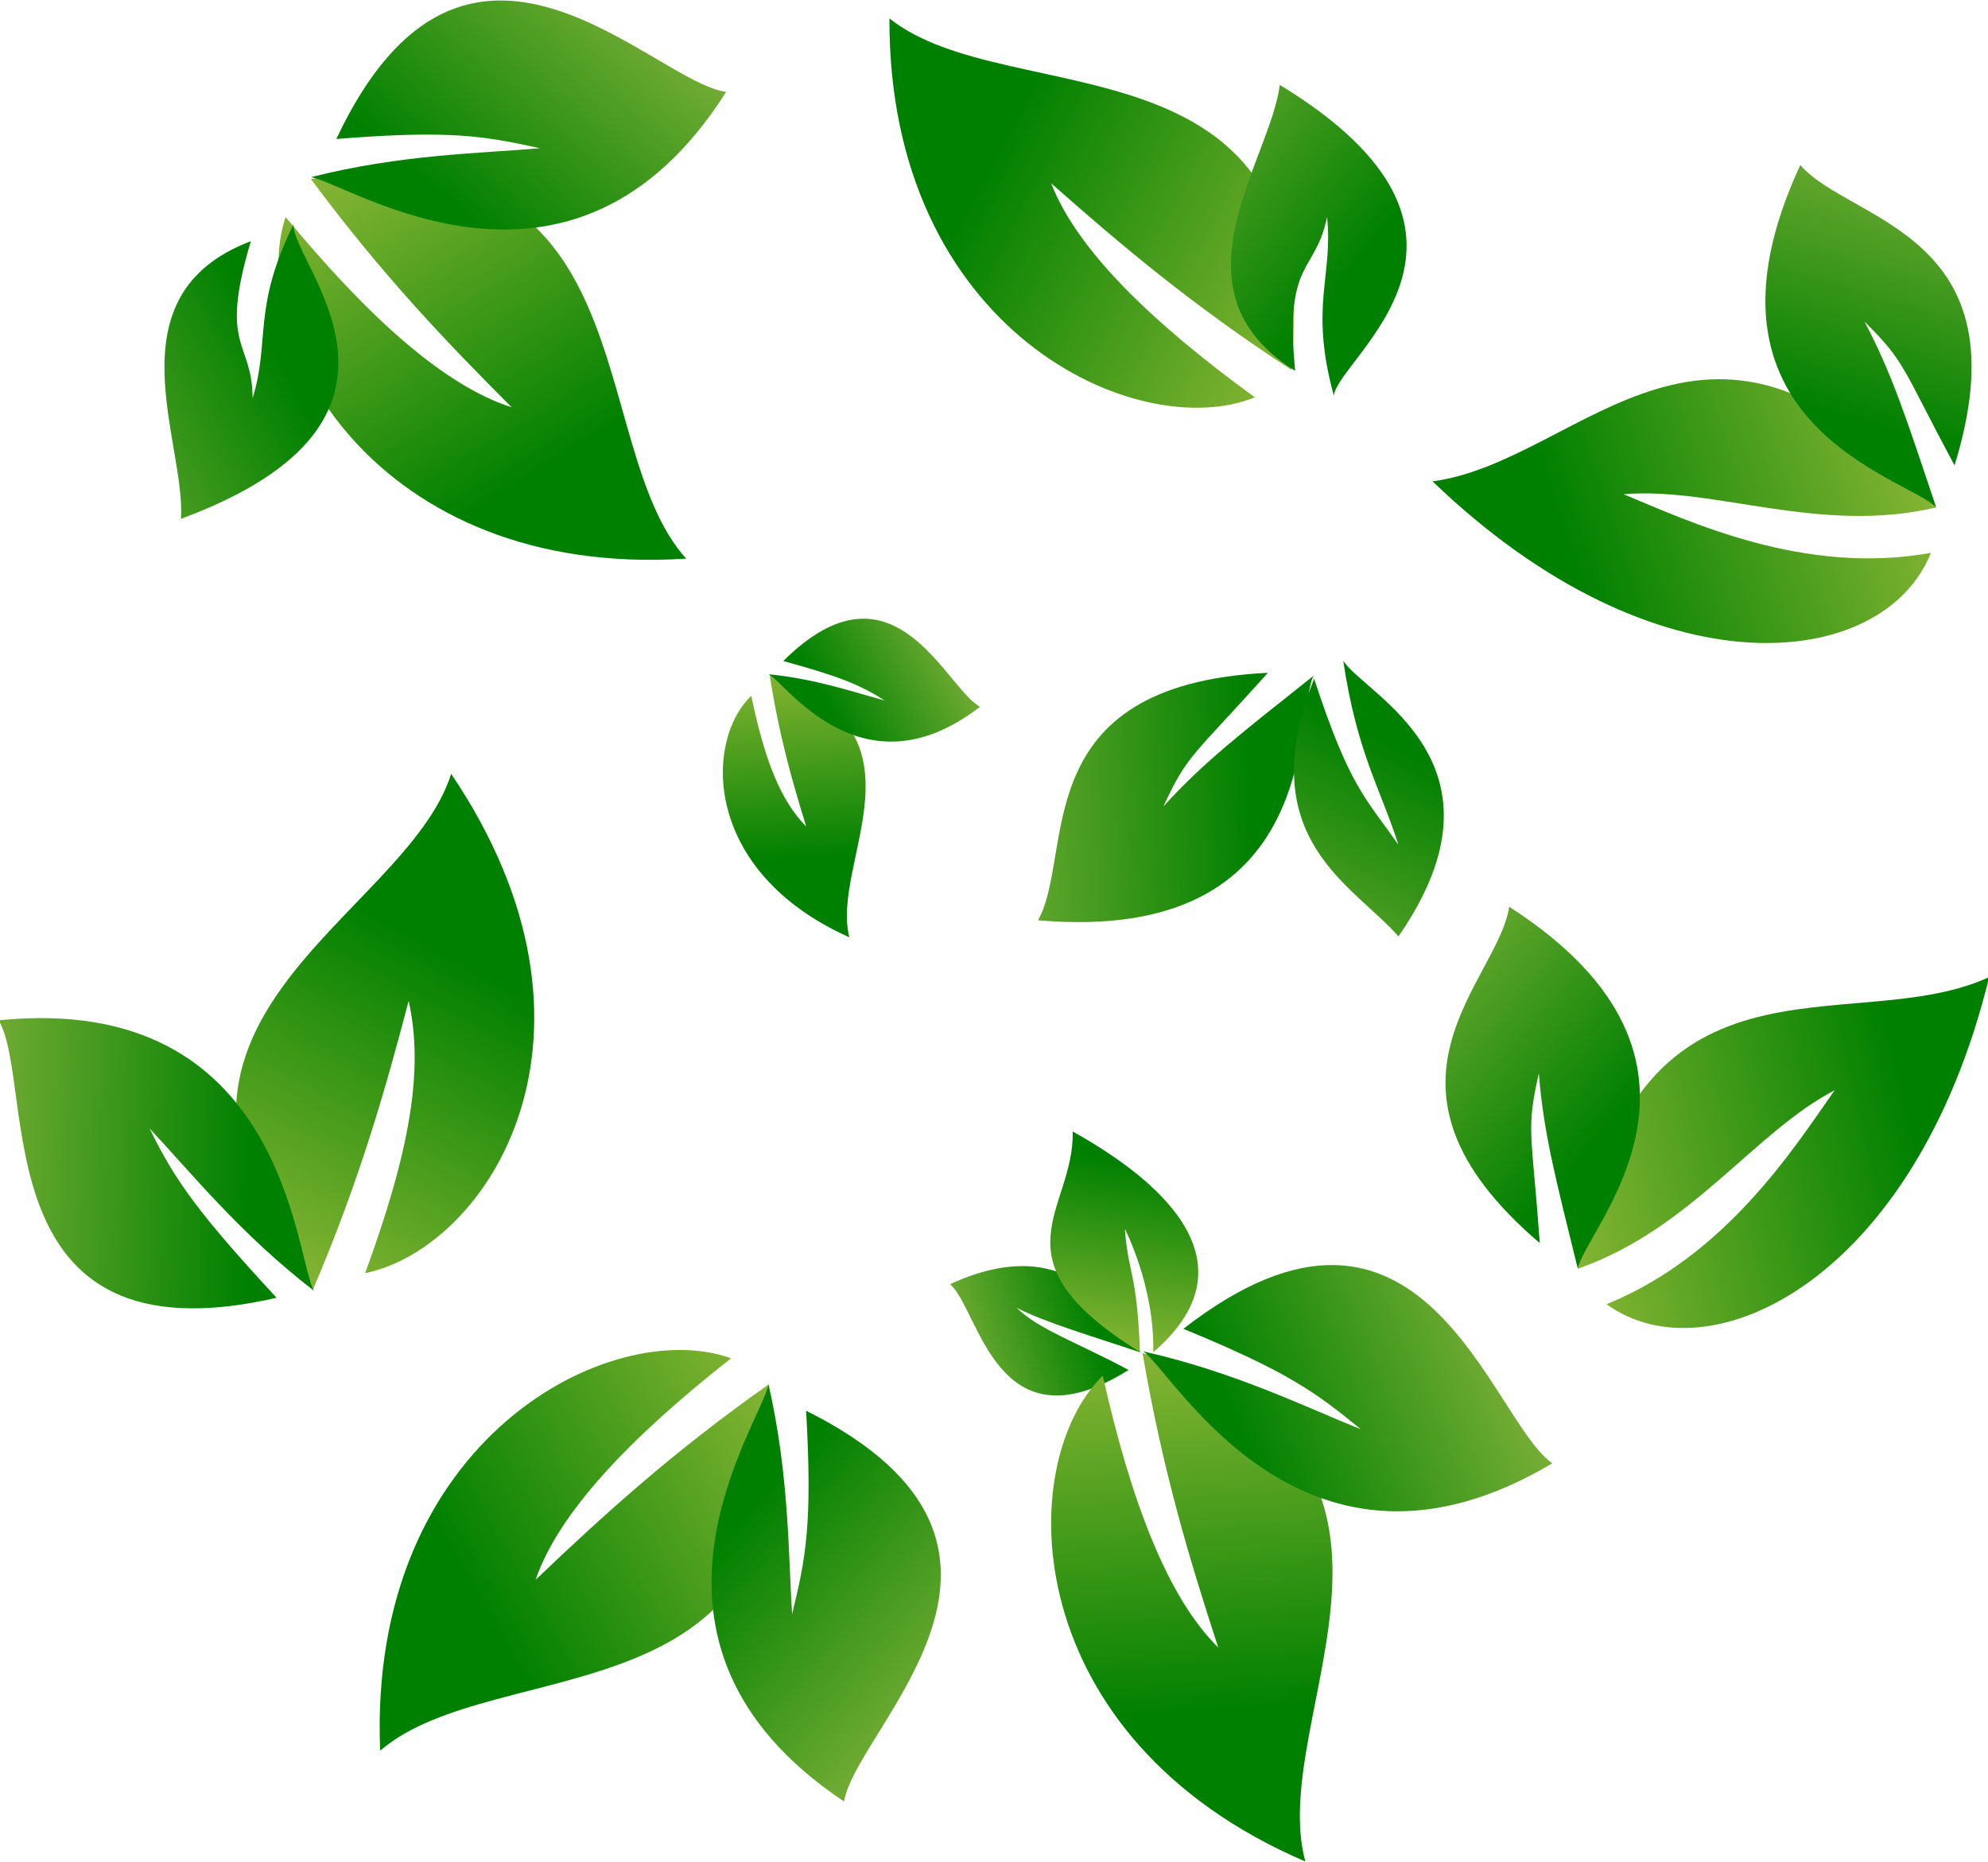
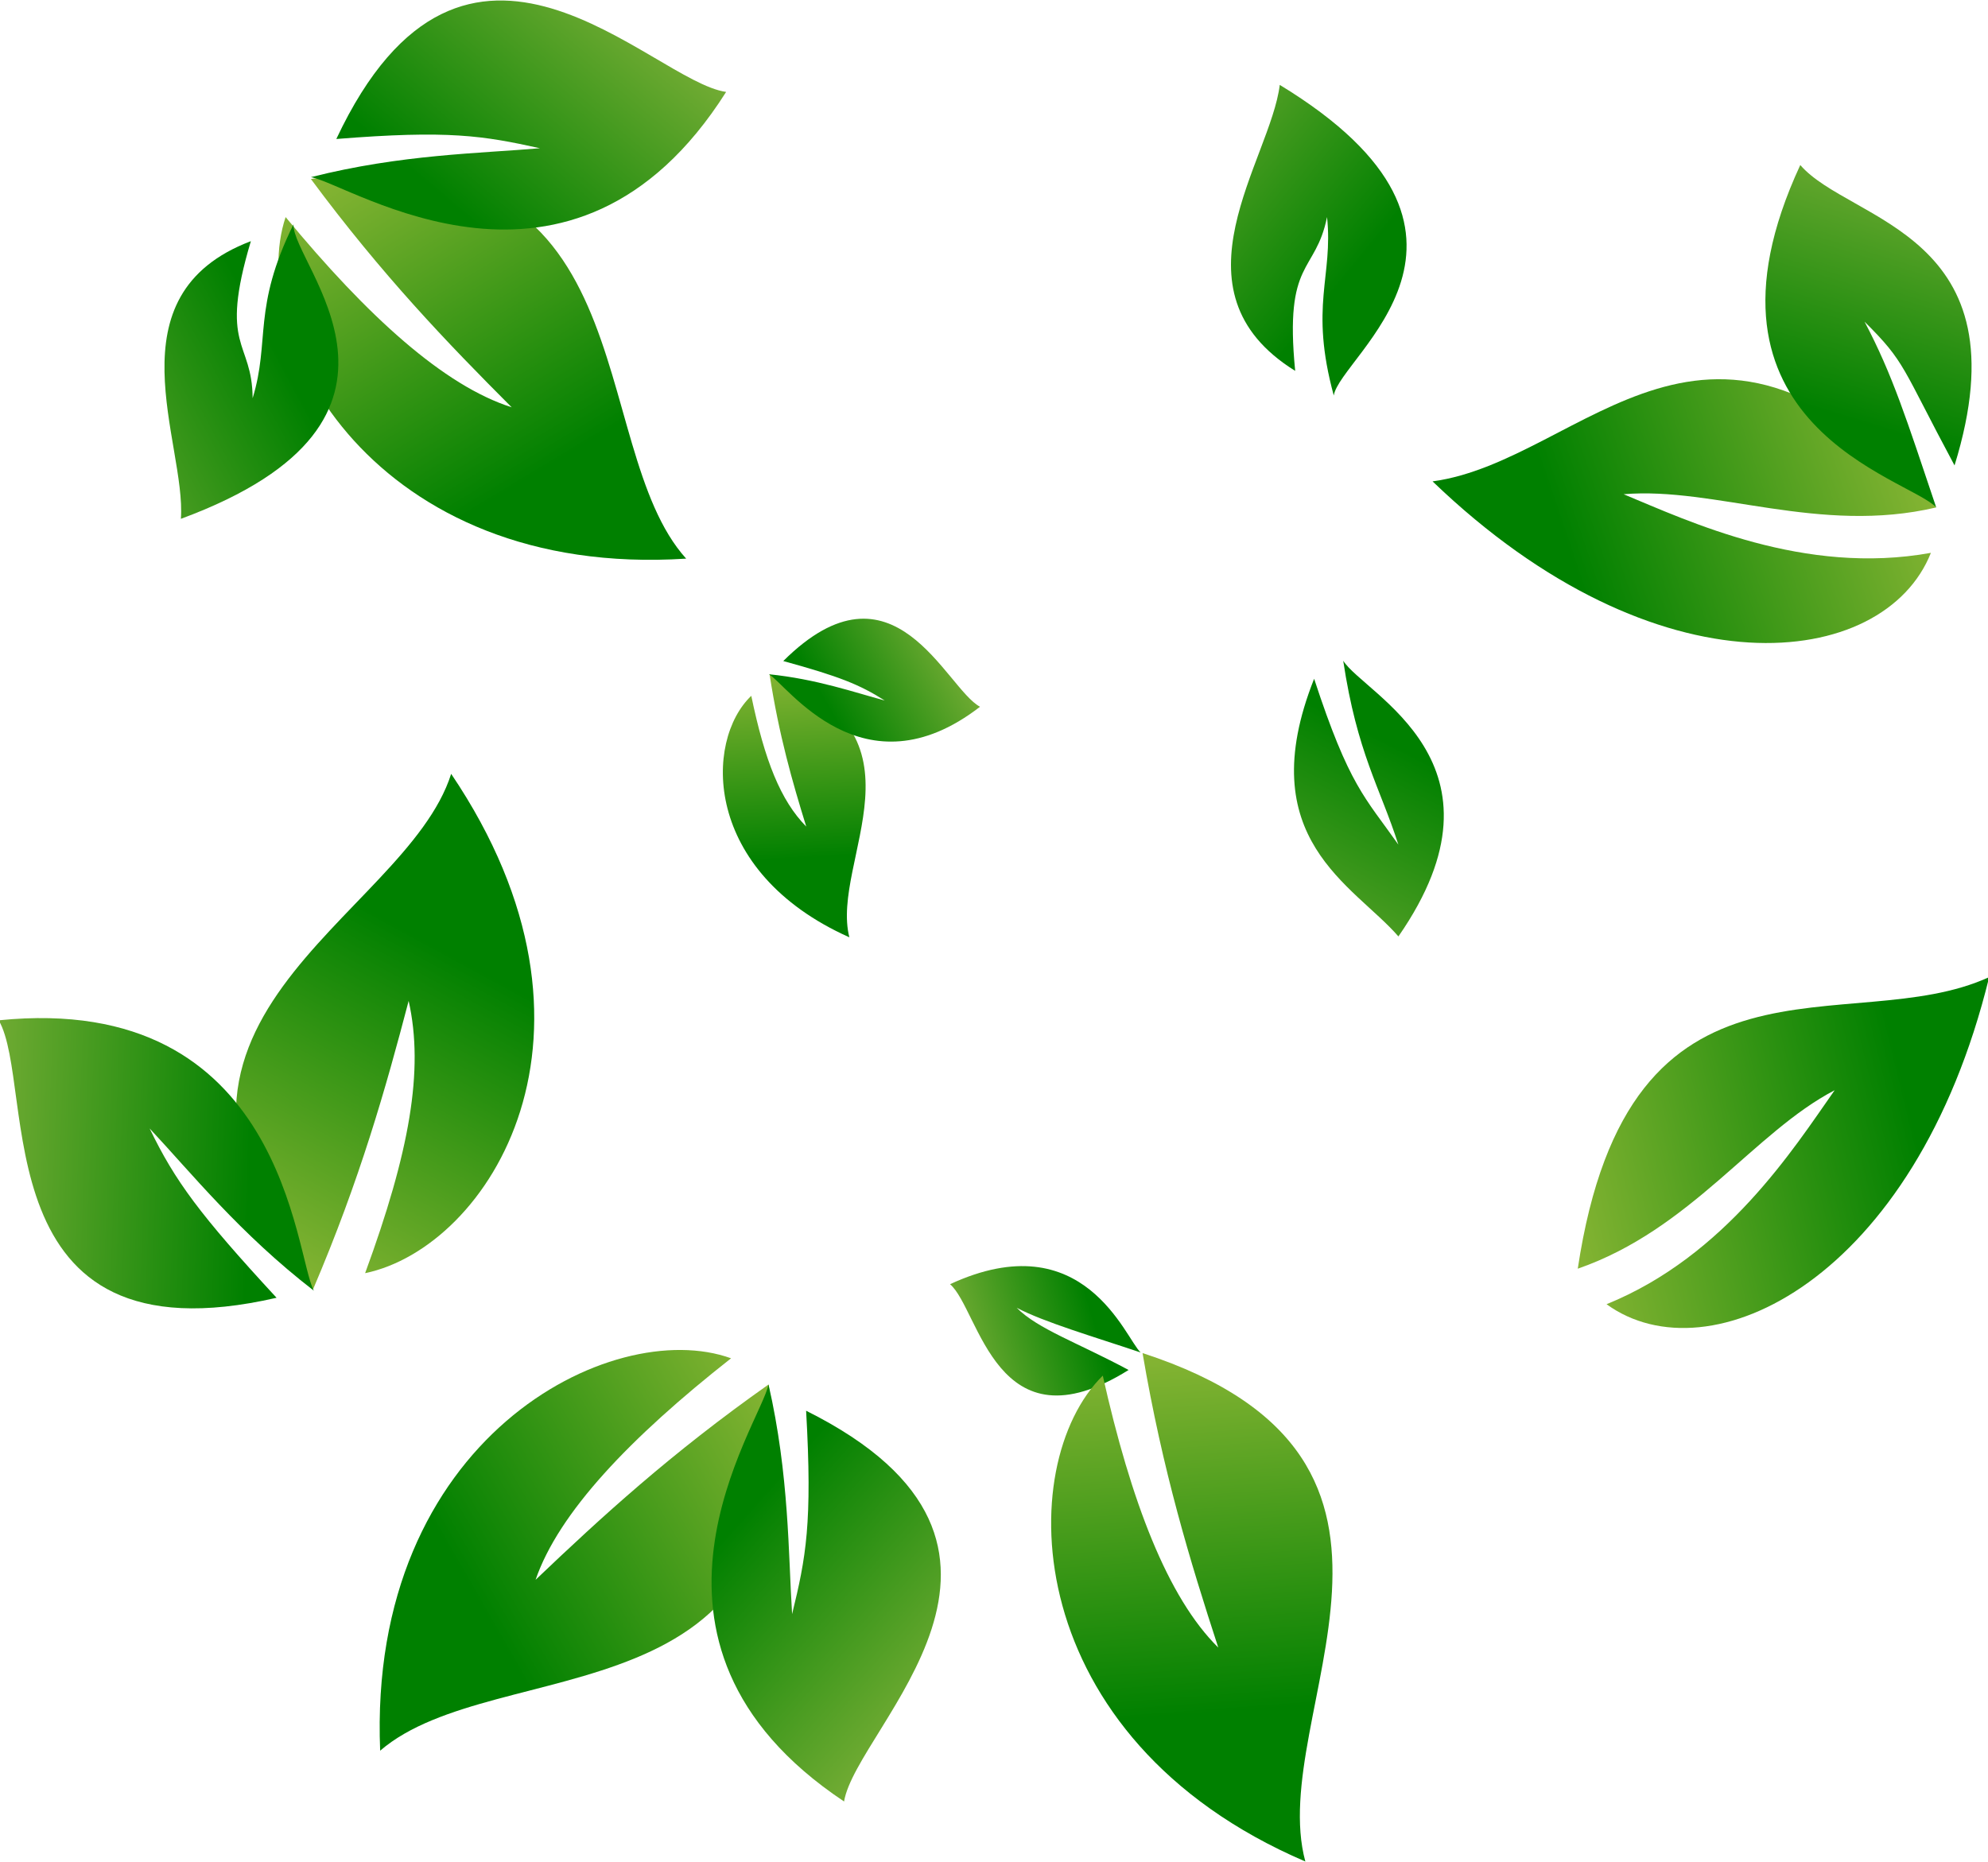
<svg xmlns="http://www.w3.org/2000/svg" xmlns:ns1="http://www.inkscape.org/namespaces/inkscape" xmlns:ns2="http://sodipodi.sourceforge.net/DTD/sodipodi-0.dtd" xmlns:xlink="http://www.w3.org/1999/xlink" width="148.787mm" height="139.397mm" viewBox="0 0 148.787 139.397" version="1.1" id="svg3114" ns1:version="0.92.2 2405546, 2018-03-11" ns2:docname="leaves.svg">
  <defs id="defs3108">
    <linearGradient y2="79.38" x2="480.549" y1="72.435" x1="475.211" gradientTransform="matrix(-0.334,0.923,0.923,0.334,162.488,-206.351)" gradientUnits="userSpaceOnUse" id="linearGradient808-8" xlink:href="#linearGradient1621" ns1:collect="always" />
    <linearGradient ns1:collect="always" id="linearGradient1621">
      <stop style="stop-color:#008000;stop-opacity:1" offset="0" id="stop1617" />
      <stop style="stop-color:#85b433;stop-opacity:1" offset="1" id="stop1619" />
    </linearGradient>
    <linearGradient y2="73.021" x2="473.184" y1="75.364" x1="466.375" gradientTransform="matrix(-0.334,0.923,0.923,0.334,157.62,-192.869)" gradientUnits="userSpaceOnUse" id="linearGradient810-3" xlink:href="#linearGradient1627" ns1:collect="always" />
    <linearGradient ns1:collect="always" id="linearGradient1627">
      <stop style="stop-color:#008000;stop-opacity:1" offset="0" id="stop1623" />
      <stop style="stop-color:#80b13a;stop-opacity:1" offset="1" id="stop1625" />
    </linearGradient>
    <linearGradient ns1:collect="always" xlink:href="#linearGradient1621" id="linearGradient2636-0" gradientUnits="userSpaceOnUse" gradientTransform="matrix(-0.766,0.615,-0.615,-0.766,532.569,-78.222)" x1="475.211" y1="72.435" x2="480.549" y2="79.38" />
    <linearGradient ns1:collect="always" xlink:href="#linearGradient1627" id="linearGradient2638-5" gradientUnits="userSpaceOnUse" gradientTransform="matrix(-0.912,0.363,-0.363,-0.912,569.697,59.46)" x1="466.375" y1="75.364" x2="473.184" y2="73.021" />
    <linearGradient ns1:collect="always" xlink:href="#linearGradient1621" id="linearGradient2319" gradientUnits="userSpaceOnUse" gradientTransform="matrix(-0.334,0.923,0.923,0.334,166.745,-177.473)" x1="475.211" y1="72.435" x2="480.549" y2="79.38" />
    <linearGradient ns1:collect="always" xlink:href="#linearGradient1627" id="linearGradient1826-3-8" gradientUnits="userSpaceOnUse" gradientTransform="matrix(-0.833,0.52,-0.52,-0.833,560.556,20.351)" x1="466.375" y1="75.364" x2="473.184" y2="73.021" />
    <linearGradient y2="79.38" x2="480.549" y1="72.435" x1="475.211" gradientTransform="matrix(-0.108,0.976,0.976,0.108,17.289,-342.331)" gradientUnits="userSpaceOnUse" id="linearGradient808-8-8" xlink:href="#linearGradient1621" ns1:collect="always" />
    <linearGradient y2="73.021" x2="473.184" y1="75.364" x1="466.375" gradientTransform="matrix(-0.108,0.976,0.976,0.108,15.734,-328.082)" gradientUnits="userSpaceOnUse" id="linearGradient810-3-0" xlink:href="#linearGradient1627" ns1:collect="always" />
    <linearGradient y2="73.021" x2="473.184" y1="75.364" x1="466.375" gradientTransform="matrix(0.896,-0.403,0.403,0.896,-406.162,250.758)" gradientUnits="userSpaceOnUse" id="linearGradient810-3-6-9" xlink:href="#linearGradient1627" ns1:collect="always" />
    <linearGradient ns1:collect="always" xlink:href="#linearGradient1621" id="linearGradient2682" gradientUnits="userSpaceOnUse" gradientTransform="translate(36.694,5.746)" x1="475.211" y1="72.435" x2="480.549" y2="79.38" />
    <linearGradient ns1:collect="always" xlink:href="#linearGradient1627" id="linearGradient2684" gradientUnits="userSpaceOnUse" gradientTransform="rotate(17.031,472.432,253.383)" x1="466.375" y1="75.364" x2="473.184" y2="73.021" />
    <linearGradient ns1:collect="always" xlink:href="#linearGradient1627" id="linearGradient2591" gradientUnits="userSpaceOnUse" gradientTransform="rotate(7.807,449.271,457.653)" x1="466.375" y1="75.364" x2="473.184" y2="73.021" />
    <linearGradient ns1:collect="always" xlink:href="#linearGradient1627" id="linearGradient2511" gradientUnits="userSpaceOnUse" gradientTransform="translate(51.247,5.746)" x1="466.375" y1="75.364" x2="473.184" y2="73.021" />
    <linearGradient ns1:collect="always" xlink:href="#linearGradient1621" id="linearGradient3834" gradientUnits="userSpaceOnUse" gradientTransform="translate(36.694,5.746)" x1="475.211" y1="72.435" x2="480.549" y2="79.38" />
    <linearGradient ns1:collect="always" xlink:href="#linearGradient1627" id="linearGradient3836" gradientUnits="userSpaceOnUse" gradientTransform="rotate(7.807,449.271,457.653)" x1="466.375" y1="75.364" x2="473.184" y2="73.021" />
    <linearGradient ns1:collect="always" xlink:href="#linearGradient1621" id="linearGradient3838" gradientUnits="userSpaceOnUse" gradientTransform="translate(36.694,5.746)" x1="475.211" y1="72.435" x2="480.549" y2="79.38" />
    <linearGradient ns1:collect="always" xlink:href="#linearGradient1621" id="linearGradient3840" gradientUnits="userSpaceOnUse" gradientTransform="translate(36.694,5.746)" x1="475.211" y1="72.435" x2="480.549" y2="79.38" />
    <linearGradient ns1:collect="always" xlink:href="#linearGradient1627" id="linearGradient3842" gradientUnits="userSpaceOnUse" gradientTransform="rotate(7.807,449.271,457.653)" x1="466.375" y1="75.364" x2="473.184" y2="73.021" />
    <linearGradient ns1:collect="always" xlink:href="#linearGradient1621" id="linearGradient3844" gradientUnits="userSpaceOnUse" gradientTransform="translate(36.694,5.746)" x1="475.211" y1="72.435" x2="480.549" y2="79.38" />
    <linearGradient ns1:collect="always" xlink:href="#linearGradient1627" id="linearGradient3846" gradientUnits="userSpaceOnUse" gradientTransform="rotate(17.031,472.432,253.383)" x1="466.375" y1="75.364" x2="473.184" y2="73.021" />
    <linearGradient ns1:collect="always" xlink:href="#linearGradient1627" id="linearGradient3848" gradientUnits="userSpaceOnUse" gradientTransform="rotate(17.031,472.432,253.383)" x1="466.375" y1="75.364" x2="473.184" y2="73.021" />
  </defs>
  <ns2:namedview id="base" pagecolor="#ffffff" bordercolor="#666666" borderopacity="1.0" ns1:pageopacity="0.0" ns1:pageshadow="2" ns1:zoom="0.7" ns1:cx="65.618441" ns1:cy="247.74635" ns1:document-units="mm" ns1:current-layer="layer1" showgrid="false" fit-margin-top="0" fit-margin-left="0" fit-margin-right="0" fit-margin-bottom="0" ns1:window-width="1920" ns1:window-height="1017" ns1:window-x="0" ns1:window-y="36" ns1:window-maximized="1" />
  <g ns1:label="Layer 1" ns1:groupmode="layer" id="layer1" transform="translate(-28.794,-76.111)">
    <g transform="matrix(-3.039,0.484,0.484,3.039,1582.921,-336.407)" id="g363-5-3-8">
      <path ns2:nodetypes="ccccc" ns1:connector-curvature="0" id="path359-6-6-6" d="m 511.952,73.268 c -3.212,6.893 0.899,11.519 3.977,11.666 -1.526,-2.732 -2.196,-4.649 -2.087,-6.374 0.892,2.028 1.851,4.101 3.402,6.567 4.22,-7.254 -3.621,-8.523 -5.292,-11.859 z" style="fill:url(#linearGradient3834);fill-opacity:1;stroke:none;stroke-width:0.265px;stroke-linecap:butt;stroke-linejoin:miter;stroke-opacity:1" />
      <path ns2:nodetypes="ccccc" ns1:connector-curvature="0" id="path361-5-4-4" d="m 518.15,85.186 c 7.371,0.505 4.947,-6.007 5.612,-7.728 -6.982,0.396 -6.208,6.79 -6.535,7.701 1.557,-1.652 2.504,-3.314 3.324,-4.526 -0.407,1.359 -0.879,2.269 -2.401,4.553 z" style="fill:url(#linearGradient3836);fill-opacity:1;stroke:none;stroke-width:0.265px;stroke-linecap:butt;stroke-linejoin:miter;stroke-opacity:1" />
    </g>
    <g transform="matrix(2.84,1.184,1.184,-2.84,-1483.447,-190.91)" id="g363-5-6">
      <path ns2:nodetypes="ccccc" ns1:connector-curvature="0" id="path359-6-09" d="m 511.952,73.268 c -3.212,6.893 1.128,11.948 4.205,12.095 -1.526,-2.732 -2.425,-5.078 -2.315,-6.804 0.892,2.028 1.851,4.101 3.402,6.567 4.22,-7.254 -3.621,-8.523 -5.292,-11.859 z" style="fill:url(#linearGradient3838);fill-opacity:1;stroke:none;stroke-width:0.265px;stroke-linecap:butt;stroke-linejoin:miter;stroke-opacity:1" />
      <path ns2:nodetypes="ccccc" ns1:connector-curvature="0" id="path361-5-41" d="m 518.333,84.888 c 7.372,-0.501 4.085,-6.623 4.51,-8.419 -6.864,1.34 -5.4,7.711 -5.6,8.657 1.318,-1.848 2.031,-3.624 2.679,-4.935 -0.219,1.402 -0.391,2.227 -1.589,4.697 z" style="fill:url(#linearGradient2511);fill-opacity:1;stroke:none;stroke-width:0.265px;stroke-linecap:butt;stroke-linejoin:miter;stroke-opacity:1" />
    </g>
    <g transform="matrix(1.196,-1.037,-1.037,-1.196,-443.953,764.798)" id="g363-5-3-2-6">
      <path ns2:nodetypes="ccccc" ns1:connector-curvature="0" id="path359-6-6-9-8" d="m 511.952,73.268 c -3.212,6.893 0.899,11.519 3.977,11.666 -1.526,-2.732 -2.196,-4.649 -2.087,-6.374 0.892,2.028 1.851,4.101 3.402,6.567 4.22,-7.254 -3.621,-8.523 -5.292,-11.859 z" style="fill:url(#linearGradient3840);fill-opacity:1;stroke:none;stroke-width:0.265px;stroke-linecap:butt;stroke-linejoin:miter;stroke-opacity:1" />
      <path ns2:nodetypes="ccccc" ns1:connector-curvature="0" id="path361-5-4-6-6" d="m 518.15,85.186 c 7.371,0.505 4.947,-6.007 5.612,-7.728 -6.982,0.396 -6.208,6.79 -6.535,7.701 1.557,-1.652 2.504,-3.314 3.324,-4.526 -0.407,1.359 -0.879,2.269 -2.401,4.553 z" style="fill:url(#linearGradient3842);fill-opacity:1;stroke:none;stroke-width:0.265px;stroke-linecap:butt;stroke-linejoin:miter;stroke-opacity:1" />
    </g>
    <g id="g2738-9" transform="matrix(-1.397,0.745,0.745,1.397,773.284,-326.946)">
      <path style="fill:url(#linearGradient2591);fill-opacity:1;stroke:none;stroke-width:0.265px;stroke-linecap:butt;stroke-linejoin:miter;stroke-opacity:1" d="m 518.119,85.621 c 7.371,0.505 4.872,-5.83 5.537,-7.551 -6.982,0.396 -6.103,6.178 -6.43,7.088 1.557,-1.652 3.355,-3.41 4.175,-4.622 -0.407,1.359 -1.761,2.8 -3.283,5.084 z" id="path2736-1" ns1:connector-curvature="0" ns2:nodetypes="ccccc" />
-       <path style="fill:url(#linearGradient3844);fill-opacity:1;stroke:none;stroke-width:0.265px;stroke-linecap:butt;stroke-linejoin:miter;stroke-opacity:1" d="m 515.143,74.427 c -3.342,5.195 -3.985,9.771 1.548,10.999 -1.526,-2.732 -1.555,-5.773 -1.555,-5.773 0.892,2.028 0.412,1.964 2.107,5.473 4.22,-7.254 -0.43,-7.364 -2.101,-10.7 z" id="path2734-1" ns1:connector-curvature="0" ns2:nodetypes="ccccc" />
    </g>
    <g id="g2691-8" transform="matrix(2.891,1.207,1.207,-2.891,-308.816,289.81)">
      <g id="g363-5-5-6-2" transform="matrix(-0.899,-0.395,-0.395,0.899,606.97,229.438)">
-         <path style="fill:url(#linearGradient3846);fill-opacity:1;stroke:none;stroke-width:0.265px;stroke-linecap:butt;stroke-linejoin:miter;stroke-opacity:1" d="m 518.355,85.218 c 5.932,-0.177 4.768,-4.325 5.7,-5.918 -6.956,-0.729 -6.343,4.98 -6.812,5.826 1.802,-1.381 2.709,-2.048 3.712,-3.113 -0.62,1.276 -0.732,1.193 -2.6,3.204 z" id="path361-5-6-5-4" ns1:connector-curvature="0" ns2:nodetypes="ccccc" />
-       </g>
+         </g>
      <g transform="matrix(-0.107,-0.976,-0.976,0.107,247.021,598.389)" id="g2683-3">
        <path ns2:nodetypes="ccccc" ns1:connector-curvature="0" id="path2681-0" d="m 518.355,85.218 c 4.158,-0.53 3.924,-3.274 4.496,-4.827 -5.107,-0.521 -4.756,3.574 -5.224,4.42 1.802,-1.381 2.266,-2.274 3.269,-3.339 -0.62,1.276 -0.672,1.735 -2.541,3.745 z" style="fill:url(#linearGradient3848);fill-opacity:1;stroke:none;stroke-width:0.265px;stroke-linecap:butt;stroke-linejoin:miter;stroke-opacity:1" />
      </g>
    </g>
    <g transform="matrix(-2.4,-1.925,-1.925,2.4,1552.131,962.474)" id="g363-5-5-5">
      <path ns2:nodetypes="ccccc" ns1:connector-curvature="0" id="path359-6-0-0" d="m 513.876,73.33 c -3.212,6.893 -0.797,11.885 2.281,12.032 -1.526,-2.732 -1.181,-5.808 -1.071,-7.533 0.892,2.028 0.608,4.83 2.158,7.297 4.22,-7.254 -1.697,-8.46 -3.368,-11.796 z" style="fill:url(#linearGradient2682);fill-opacity:1;stroke:none;stroke-width:0.265px;stroke-linecap:butt;stroke-linejoin:miter;stroke-opacity:1" />
-       <path ns2:nodetypes="ccccc" ns1:connector-curvature="0" id="path361-5-6-2" d="m 518.355,85.218 c 5.932,-0.177 4.768,-4.325 5.7,-5.918 -6.956,-0.729 -6.343,4.98 -6.812,5.826 1.802,-1.381 2.709,-2.048 3.712,-3.113 -0.62,1.276 -0.732,1.193 -2.6,3.204 z" style="fill:url(#linearGradient2684);fill-opacity:1;stroke:none;stroke-width:0.265px;stroke-linecap:butt;stroke-linejoin:miter;stroke-opacity:1" />
    </g>
    <g id="g2064" transform="matrix(-3.026,-0.811,0.811,-3.026,72.719,533.945)">
      <path style="fill:url(#linearGradient808-8-8);fill-opacity:1;stroke:none;stroke-width:0.26px;stroke-linecap:butt;stroke-linejoin:miter;stroke-opacity:1" d="m 32.087,128.881 c 7.074,-2.394 11.542,2.386 11.355,5.406 -2.503,-1.784 -4.696,-2.913 -6.393,-2.992 1.884,1.089 3.804,2.248 6.045,4.027 -7.536,3.34 -7.931,-4.451 -11.008,-6.441 z" id="path359-6-7-9" ns1:connector-curvature="0" ns2:nodetypes="ccccc" />
      <path style="fill:url(#linearGradient810-3-0);fill-opacity:1;stroke:none;stroke-width:0.26px;stroke-linecap:butt;stroke-linejoin:miter;stroke-opacity:1" d="m 42.755,136.403 c -1.282,7.142 -6.905,3.276 -8.704,3.497 2.047,-6.556 8.108,-4.442 9.054,-4.535 -1.946,1.088 -3.756,1.593 -5.106,2.084 1.392,-0.063 2.216,-0.142 4.756,-1.046 z" id="path361-5-5-3" ns1:connector-curvature="0" ns2:nodetypes="ccccc" />
      <path ns1:transform-center-y="-0.75630251" ns1:transform-center-x="1.8907563" style="fill:url(#linearGradient810-3-6-9);fill-opacity:1;stroke:none;stroke-width:0.26px;stroke-linecap:butt;stroke-linejoin:miter;stroke-opacity:1" d="m 44.095,133.516 c 2.952,-2.128 0.24,-5.061 -0.103,-6.841 -5.608,3.965 -0.979,6.565 -0.777,7.493 0.436,-2.187 -0.184,-2.83 -0.132,-4.265 0.369,1.344 1.09,0.918 1.012,3.613 z" id="path361-5-5-6-9" ns1:connector-curvature="0" ns2:nodetypes="ccccc" />
    </g>
    <g id="g1872" transform="matrix(3.068,-0.636,-0.636,-3.068,-148.438,792.284)">
      <g transform="rotate(-96.837,62.437,222.552)" id="g1736-2">
-         <path style="fill:url(#linearGradient2319);fill-opacity:1;stroke:none;stroke-width:0.26px;stroke-linecap:butt;stroke-linejoin:miter;stroke-opacity:1" d="m 70.143,283.968 c 7.439,-0.661 10.656,5.037 9.762,7.928 -2.013,-2.323 -3.878,-3.937 -5.508,-4.413 1.574,1.502 3.167,3.081 4.927,5.338 -8.11,1.471 -6.659,-6.194 -9.181,-8.853 z" id="path359-6-7-3" ns1:connector-curvature="0" ns2:nodetypes="ccccc" />
-       </g>
+         </g>
      <path ns2:nodetypes="ccccc" ns1:connector-curvature="0" id="path361-5-5-6-0-6-8" d="m 130.279,197.378 c -2.637,2.508 0.447,5.047 1.027,6.764 5.021,-4.687 0.083,-6.637 -0.243,-7.529 -0.137,2.226 0.565,2.779 0.708,4.208 -0.547,-1.281 -1.205,-0.762 -1.491,-3.443 z" style="fill:url(#linearGradient1826-3-8);fill-opacity:1;stroke:none;stroke-width:0.26px;stroke-linecap:butt;stroke-linejoin:miter;stroke-opacity:1" ns1:transform-center-x="-1.9202545" ns1:transform-center-y="0.52901191" />
    </g>
    <g id="g1952" transform="matrix(-2.646,1.677,-1.677,-2.646,741.84,333.713)">
      <path ns2:nodetypes="ccccc" ns1:connector-curvature="0" id="path359-6-0-7" d="m 125.484,163.267 c -1.775,-7.254 -6.694,-9.594 -9.142,-7.816 2.849,1.155 4.474,3.723 5.451,5.113 -1.93,-1.005 -3.434,-3.327 -6.138,-4.264 1.225,8.151 6.499,5.438 9.829,6.967 z" style="fill:url(#linearGradient2636-0);fill-opacity:1;stroke:none;stroke-width:0.26px;stroke-linecap:butt;stroke-linejoin:miter;stroke-opacity:1" />
      <path ns2:nodetypes="ccccc" ns1:connector-curvature="0" id="path361-5-6-0" d="m 114.747,156.913 c -4.435,3.781 -0.994,6.243 -0.73,8.036 5.776,-3.716 1.799,-7.713 1.637,-8.65 -0.531,2.166 -0.816,3.234 -0.93,4.666 -0.31,-1.358 -0.173,-1.364 0.023,-4.053 z" style="fill:url(#linearGradient2638-5);fill-opacity:1;stroke:none;stroke-width:0.26px;stroke-linecap:butt;stroke-linejoin:miter;stroke-opacity:1" />
    </g>
    <g id="g1736-2-9" transform="matrix(-2.759,-1.485,1.485,-2.759,-70.543,1017.09)">
      <path ns2:nodetypes="ccccc" ns1:connector-curvature="0" id="path359-6-7-3-4" d="m 65.885,255.09 c 7.439,-0.661 10.656,5.037 9.762,7.928 -2.013,-2.323 -3.878,-3.937 -5.508,-4.413 1.574,1.502 3.167,3.081 4.927,5.338 -8.11,1.471 -6.659,-6.194 -9.181,-8.853 z" style="fill:url(#linearGradient808-8);fill-opacity:1;stroke:none;stroke-width:0.26px;stroke-linecap:butt;stroke-linejoin:miter;stroke-opacity:1" />
-       <path ns2:nodetypes="ccccc" ns1:connector-curvature="0" id="path361-5-5-9-9" d="m 74.482,264.914 c -2.928,6.639 -7.482,1.557 -9.283,1.349 3.533,-5.89 8.926,-2.407 9.867,-2.275 -2.148,0.599 -4.025,0.664 -5.453,0.823 1.367,0.267 2.187,0.384 4.869,0.104 z" style="fill:url(#linearGradient810-3);fill-opacity:1;stroke:none;stroke-width:0.26px;stroke-linecap:butt;stroke-linejoin:miter;stroke-opacity:1" />
    </g>
  </g>
</svg>